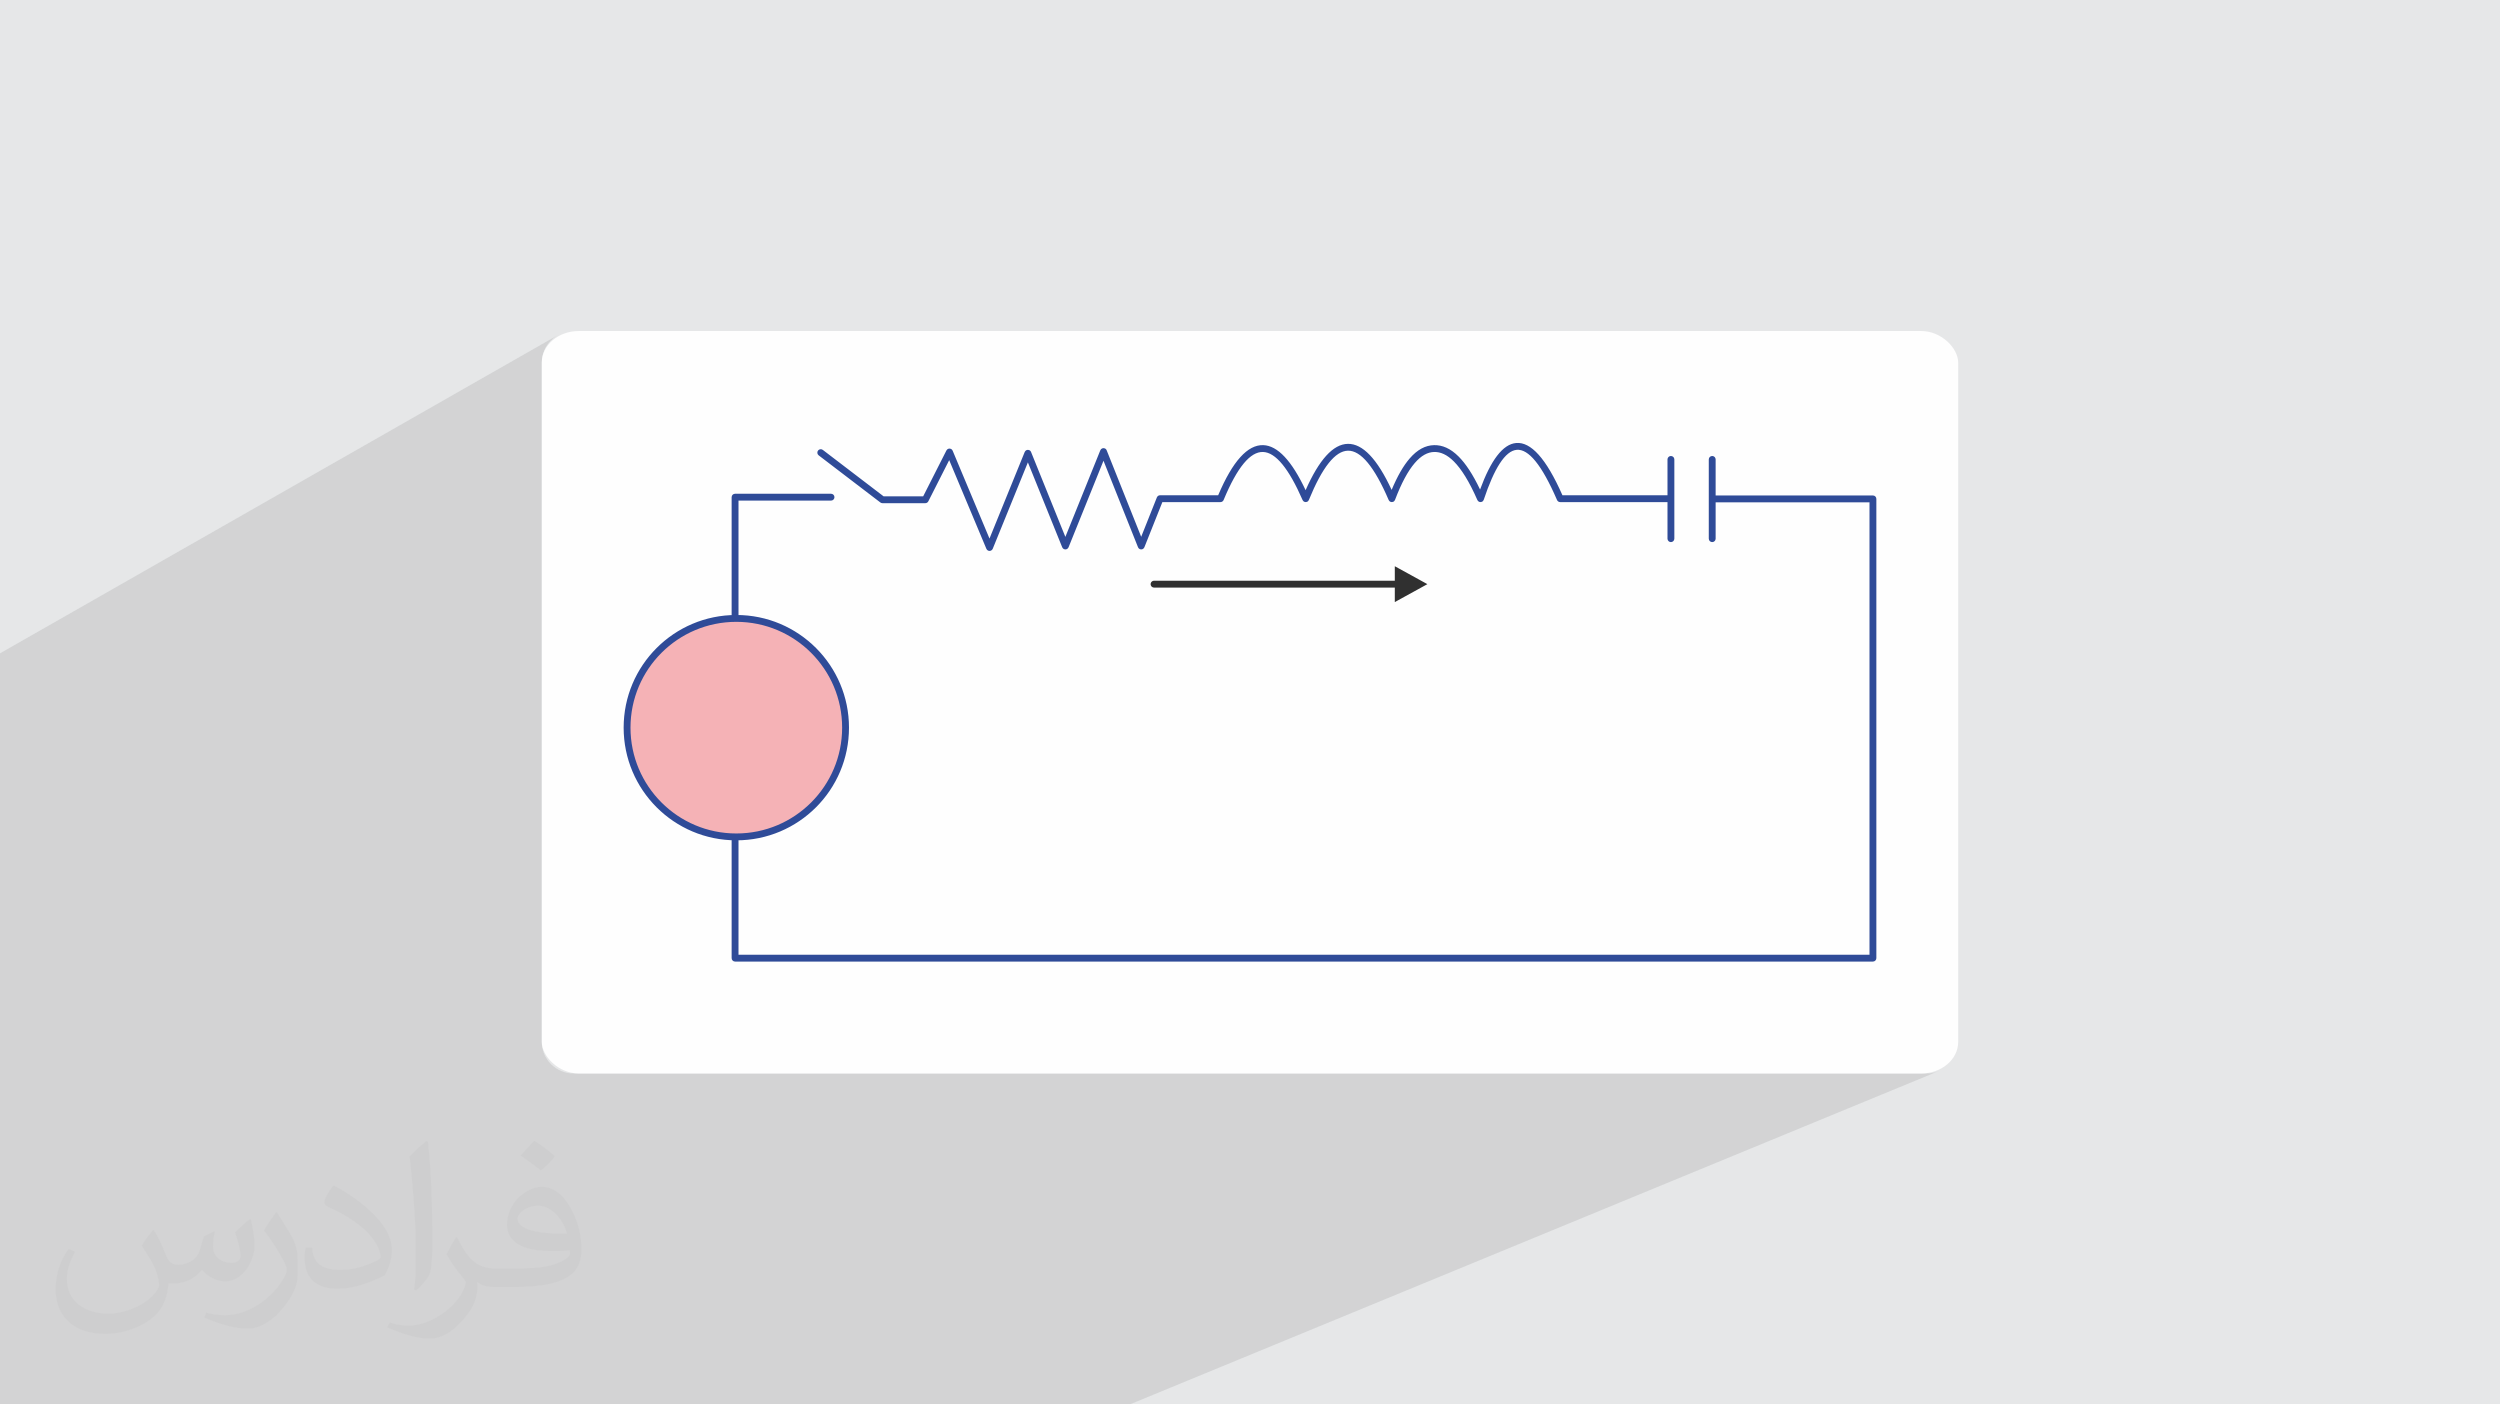
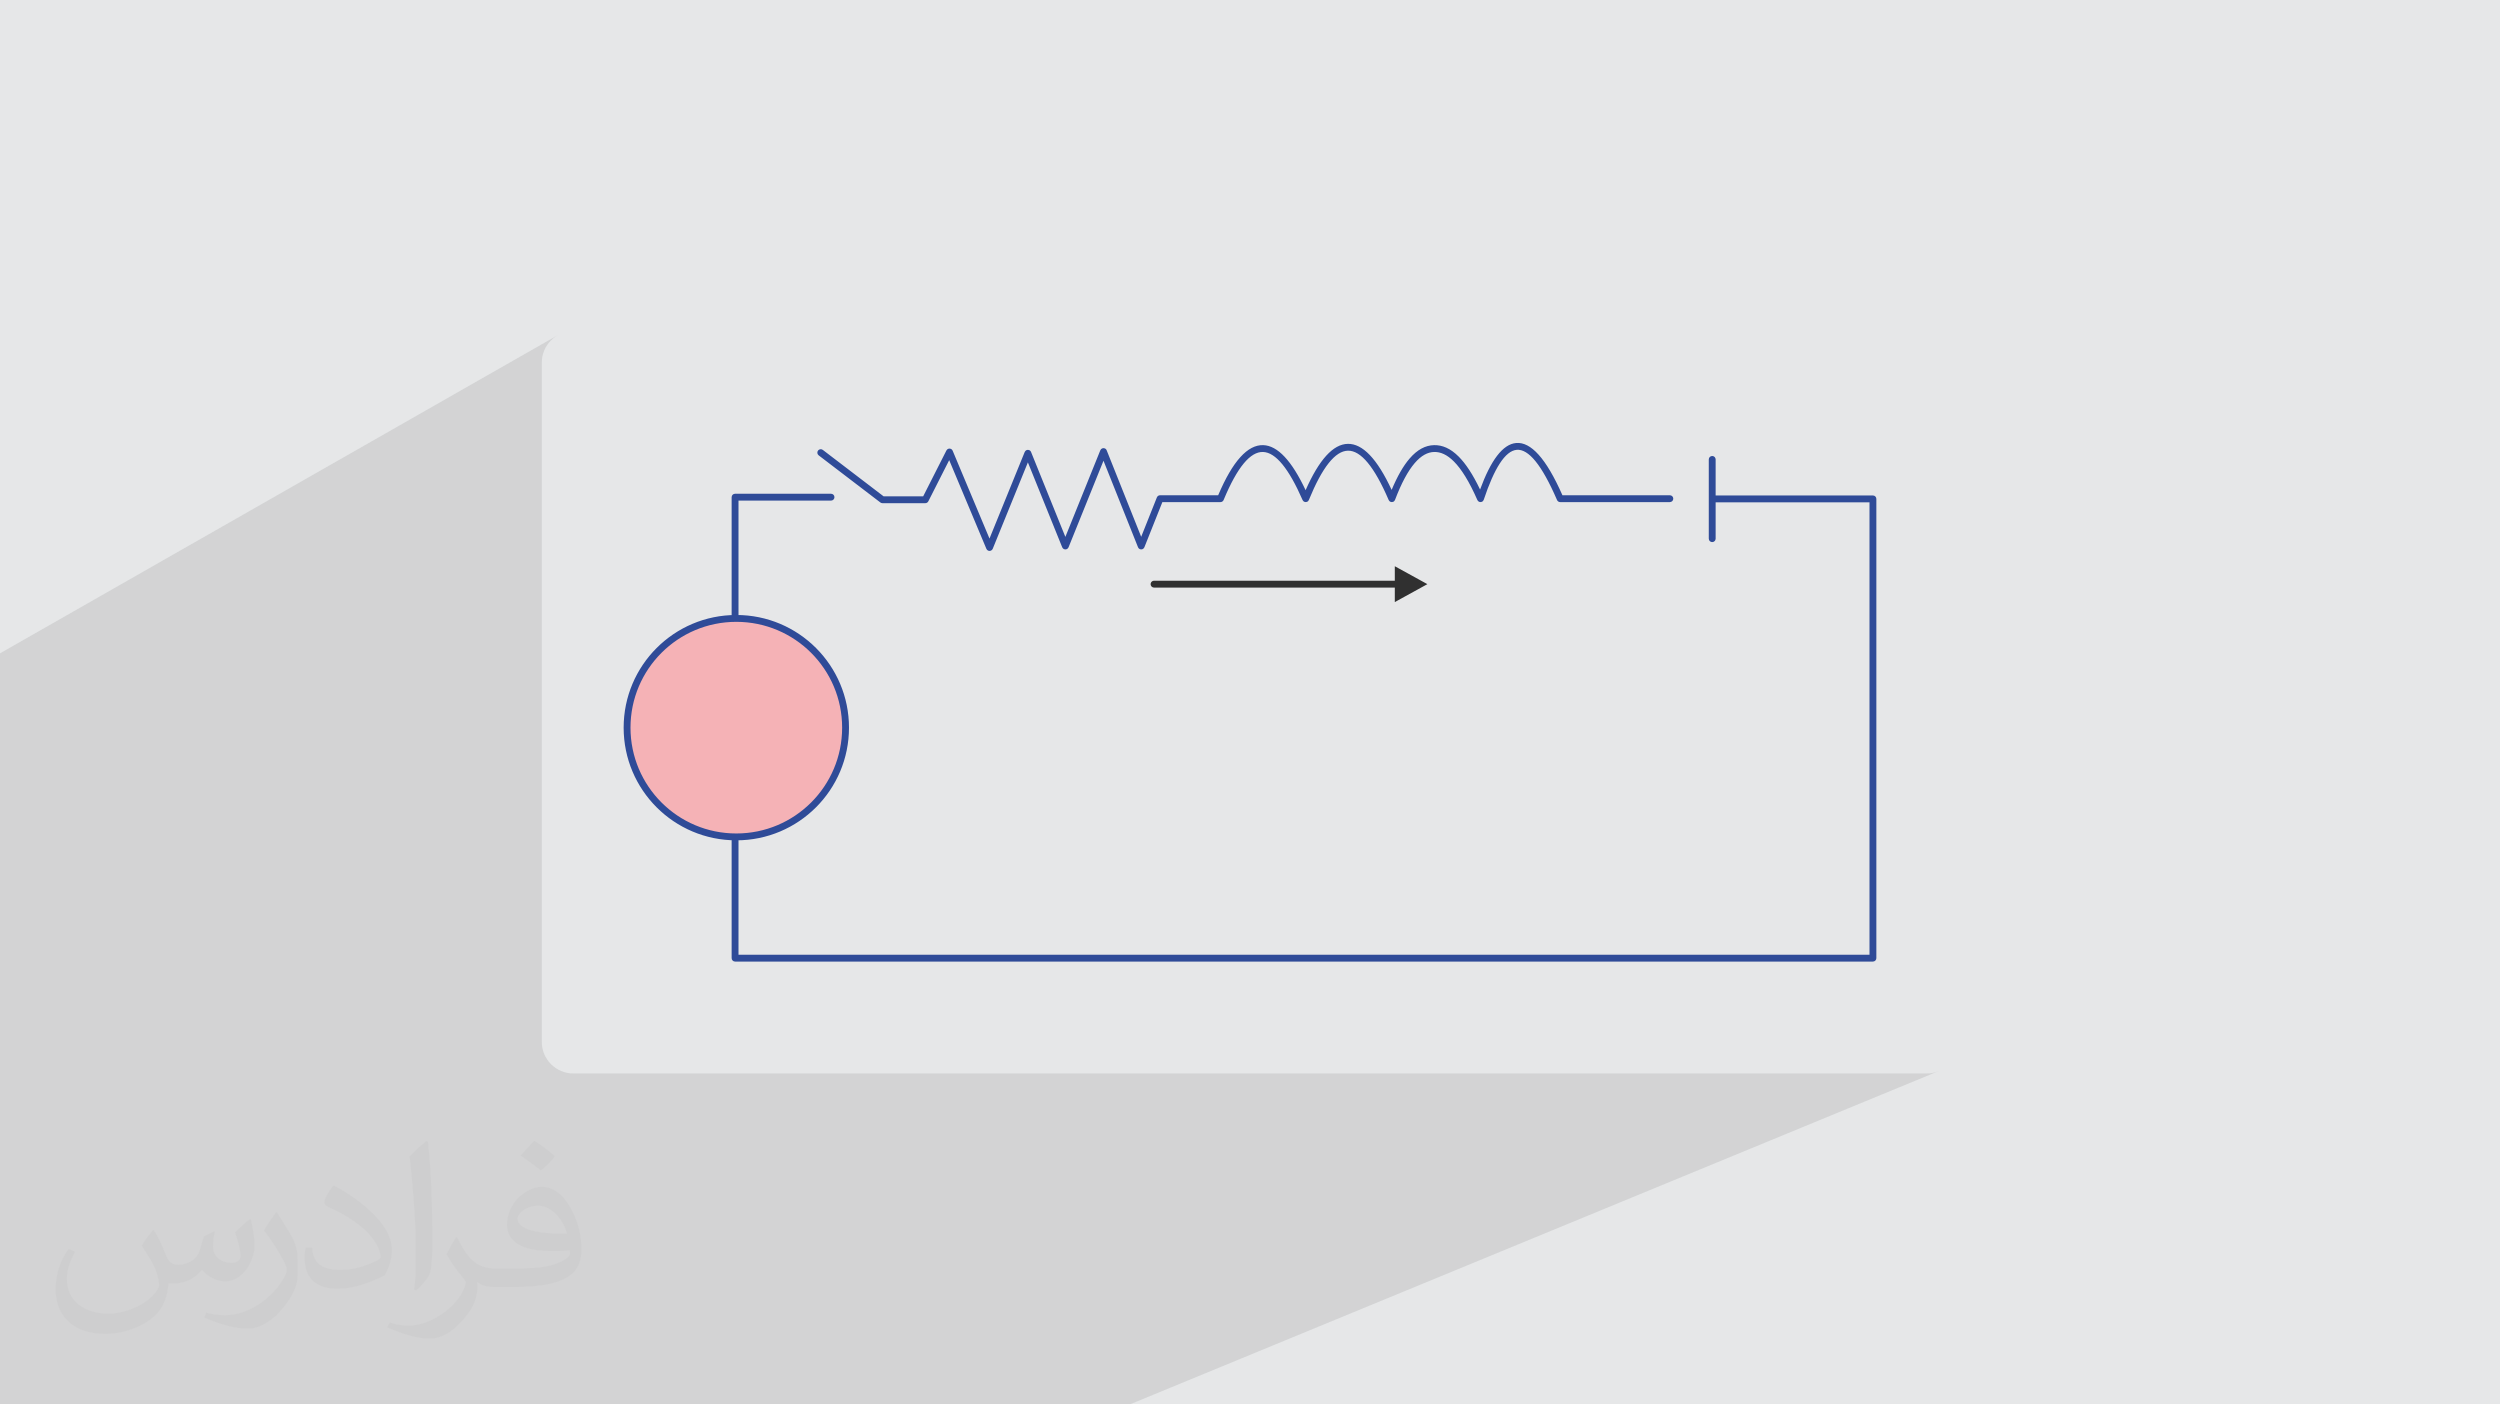
<svg xmlns="http://www.w3.org/2000/svg" xml:space="preserve" width="94.192mm" height="52.917mm" version="1.1" style="shape-rendering:geometricPrecision; text-rendering:geometricPrecision; image-rendering:optimizeQuality; fill-rule:evenodd; clip-rule:evenodd" viewBox="0 0 9404.92 5283.66">
  <defs>
    <style type="text/css">
   
    .fil2 {fill:#FEFEFE}
    .fil5 {fill:#F5B2B6}
    .fil0 {fill:#E6E7E8}
    .fil4 {fill:#2F4B98;fill-rule:nonzero}
    .fil6 {fill:#303030;fill-rule:nonzero}
    .fil3 {fill:#373435;fill-opacity:0.031}
    .fil1 {fill:#2B2A29;fill-opacity:0.102}
   
  </style>
  </defs>
  <g id="Layer_x0020_1">
    <polygon class="fil0" points="-0,0 9404.92,0 9404.92,5283.66 -0,5283.66 " />
    <polygon class="fil1" points="4249.58,5283.66 -0,5283.66 -0,2457.87 2100.44,1259.64 2090.65,1265.6 2081.52,1272.45 2073.08,1280.12 2065.41,1288.56 2058.56,1297.7 2052.6,1307.48 2047.59,1317.84 2043.59,1328.73 2040.65,1340.08 2038.85,1351.82 2038.23,1363.92 2038.23,3919.75 2038.85,3931.84 2040.65,3943.58 2043.59,3954.93 2047.59,3965.82 2052.6,3976.18 2058.56,3985.97 2065.41,3995.1 2073.08,4003.54 2081.52,4011.21 2090.65,4018.06 2100.44,4024.02 2110.8,4029.03 2121.69,4033.03 2133.04,4035.97 2144.78,4037.77 2156.87,4038.39 7248.04,4038.39 7260.13,4037.77 7271.87,4035.97 7283.22,4033.03 7294.11,4029.03 " />
-     <rect class="fil2" x="2038.23" y="1245.27" width="5328.44" height="2793.11" rx="139.26" ry="118.65" />
    <path class="fil3" d="M578.49 4627.69c17.95,27.21 29.6,53.36 40.96,82.43 8.45,16.91 12.93,48.09 52.57,48.09 11.61,0 28.28,-3.42 43.06,-11.61 16.63,-8.73 29.32,-21.94 35.94,-42l15.85 -53.36 38.57 -19.02 2.64 2.64c-5.27,20.09 -6.59,39.36 -6.59,54.43 0,44.63 38.57,61.56 69.22,61.56 17.95,0 34.09,-8.73 34.09,-25.11 0,-21.13 -8.98,-57.06 -20.62,-89.29 17.95,-17.95 35.94,-35.94 56.53,-50.47l3.17 1.6c8.98,38.04 14,75.56 14,100.66 0,24.57 -10.83,51.79 -19.81,69.49 -18.49,34.87 -51.25,62.62 -90.87,62.62 -30.1,0 -63.65,-15.07 -86.66,-43.06l-1.32 0c-21.66,26.96 -55.22,51.25 -108.86,51.25l-16.63 0c-2.64,35.41 -10.29,60.49 -21.94,82.95 -31.95,62.34 -126.81,106.47 -216.1,106.47 -124.17,0 -186.51,-71.59 -186.51,-166.96 0,-58.91 19.27,-113.6 48.88,-152.42l24.29 10.04c-18.49,35.41 -30.91,68.68 -30.91,101.45 0,89.29 72.66,131.83 156.4,131.83 77.68,0 173.83,-49.41 191.28,-106.72 -6.59,-62.62 -30.1,-91.93 -66.04,-148.99 10.83,-19.02 24.83,-38.04 42.28,-58.38l3.17 0 0 0 0 0 -0.02 -0.09zm1432.13 -336.04c26.15,16.39 51.79,35.66 76.87,57.85 -14,19.81 -31.45,37.79 -53.11,53.64 -25.11,-20.34 -50.19,-37.79 -75.84,-56.27 17.42,-19.55 34.62,-38.29 52.04,-55.22l0 0 0 0 0 0 0 0 0 0 0.03 0zm13.47 244.11c-42.28,0 -76.87,27.75 -76.87,48.34 0,44.13 84.53,57.85 185.72,57.31 -12.68,-51.79 -57.06,-105.68 -108.86,-105.68l0.01 0.03zm-94.86 236.19c54.96,0 103.04,-1.6 139.74,-10.83 40.96,-10.29 75.56,-30.91 75.56,-45.17 0,-3.7 0,-8.19 -1.32,-11.89 -22.98,2.11 -49.41,2.11 -72.38,2.11 -74.49,0 -131.55,-16.91 -154.02,-58.66 -5.55,-11.61 -9.51,-24.57 -9.51,-39.36 0,-40.43 17.42,-79.79 48.09,-107 25.61,-22.45 53.89,-36.44 82.67,-36.44 52.04,0 93.51,41.75 122.57,107.54 15.85,35.94 26.68,77.4 26.68,129.72 0,34.87 -9.51,64.19 -31.17,85.85 -40.43,39.11 -114.92,53.89 -229.04,53.89l-51.79 0 0 0 -13.47 0c-28.28,0 -48.62,-5.02 -64.72,-17.42l-2.64 0c0.79,6.59 1.32,12.93 1.32,19.02 0,25.61 -8.45,58.38 -25.61,84.53 -50.72,75.3 -105.68,108.04 -153.24,108.04 -48.09,0 -107,-18.49 -160.11,-42.54l9.51 -18.49c17.17,7.13 40.96,11.89 73.7,11.89 85.85,0 198.66,-82.43 212.66,-163 -3.17,-6.59 -8.98,-15.32 -17.17,-24.57 -25.11,-29.85 -40.96,-54.68 -55.75,-80.83 12.68,-25.11 24.29,-45.17 35.13,-63.4l4.49 -0.53c36.72,74.77 69.99,117.55 144.23,117.55l11.61 0 0 0 53.89 0 0 0 0 0 0 0 0 0 0 0 0.09 0.01zm-371.98 79c6.34,-34.34 6.87,-72.91 6.87,-108.86l0 -53.36c0,-99.6 -12.68,-244.36 -22.98,-338.68 17.95,-19.27 43.06,-42 62.87,-57.31l5.81 1.6c13.47,118.62 16.63,256 16.63,383.06 0,33.3 -1.32,65.79 -4.49,89.55 -1.85,30.1 -19.27,52.83 -56.53,87.7l-8.19 -3.7zm-382.8 -157.19c1.85,46.77 24.83,83.49 105.15,83.49 49.93,0 92.19,-12.93 138.96,-35.13 8.45,-3.7 12.93,-8.73 12.93,-12.93 0,-29.32 -22.45,-68.15 -60.23,-103.55 -36.72,-33.3 -85.34,-62.62 -130.76,-82.18 -15.6,-6.59 -20.62,-13.47 -20.62,-20.09 0,-13.47 17.95,-41.75 32.77,-62.09l5.02 -0.53c52.04,27.21 110.17,67.64 153.24,112.53 39.11,41.47 63.4,83.49 63.4,129.19 0,33.81 -10.29,65.51 -26.96,95.11 -57.06,28.79 -117.83,50.72 -178.06,50.72 -73.17,0 -123.1,-34.34 -123.1,-114.92 0,-8.73 0,-22.19 3.17,-39.64l25.11 0 0 0 0 0 0 0 0 0 0 0 -0.02 0zm-132.37 -132.9l45.45 73.45c16.63,27.21 32.23,56.81 32.23,103.55l0 59.7c0,48.34 -30.91,100.13 -80.83,151.38 -39.11,34.62 -73.7,49.41 -105.68,49.41 -47.55,0 -101.98,-14.79 -164.85,-41.75l7.13 -18.49c19.81,5.27 42.79,9.77 71.06,9.77 90.36,-0.53 182.8,-66.57 225.08,-147.15 5.02,-9.26 6.87,-17.95 6.87,-24.04 0,-9.26 -5.02,-19.55 -8.98,-28.79 -22.98,-43.31 -48.62,-82.95 -76.87,-119.68 14.79,-23.25 29.6,-45.7 45.7,-67.9l3.7 0.53 0 0 0 0 0 0 0 0 0 0 -0.02 0.01z" />
    <g id="_1925496975600">
      <path class="fil4" d="M3079.83 1712.96c-5.65,-4.31 -6.73,-12.38 -2.43,-18.03 4.31,-5.64 12.39,-6.73 18.03,-2.42l228.58 174.62 148.97 0 87.46 -172.6c3.2,-6.34 10.93,-8.89 17.27,-5.69 2.87,1.44 4.95,3.8 6.09,6.55l138.63 330.61 132.49 -325.68c2.68,-6.59 10.18,-9.78 16.77,-7.1 3.59,1.45 6.17,4.35 7.35,7.76l128.82 318.76 131.51 -325.82c2.65,-6.59 10.13,-9.79 16.72,-7.15 3.61,1.45 6.22,4.37 7.39,7.79l129.64 324.84 58.98 -148.14c2,-5.04 6.83,-8.11 11.94,-8.11l0 -0.06 218.7 0c54.7,-128.93 111.16,-190.23 169.25,-188.51 54.69,1.63 107.87,59.42 159.65,169.45 50.53,-114.4 103.47,-173.3 158.91,-174.29 55.43,-0.99 110.34,55.96 164.73,173.18 21.56,-51.52 43.95,-90.4 67.32,-117.6 29.08,-33.88 59.93,-50.2 92.73,-50.73 29.91,-0.48 60.76,11.48 92.49,43.41 25.87,26.04 52.57,65.76 80.17,123.58 40.02,-108.98 84.96,-170.73 135.89,-175.06 54.61,-4.64 112.37,56.7 173.89,196.57l404.16 0c7.12,0 12.89,5.78 12.89,12.9 0,7.12 -5.77,12.89 -12.89,12.89l-412.6 0c-4.98,-0.01 -9.74,-2.93 -11.83,-7.81 -57.72,-133.67 -107.81,-192.59 -151.5,-188.86 -43.78,3.72 -85.02,70.35 -124.19,187.71 -1.09,3.39 -3.58,6.32 -7.1,7.86 -6.51,2.84 -14.09,-0.14 -16.92,-6.65 -30.99,-70.85 -60.32,-116.92 -88.2,-144.99 -26.18,-26.34 -50.68,-36.24 -73.86,-35.87 -25.16,0.41 -49.62,13.85 -73.59,41.77 -25.56,29.76 -50.2,75.4 -74.13,138.43 -1.19,3.2 -3.64,5.92 -7.03,7.36 -6.53,2.79 -14.09,-0.26 -16.86,-6.8 -53.88,-125.5 -104.9,-186.45 -153.16,-185.59 -48.2,0.85 -97.14,63.34 -146.8,184.72 -1.13,3.3 -3.58,6.12 -7.02,7.62 -6.51,2.84 -14.09,-0.14 -16.92,-6.65 -51.31,-117.63 -101,-179.44 -148.92,-180.86 -47.53,-1.41 -96.76,57.06 -147.82,179.91 -1.74,5.07 -6.54,8.71 -12.2,8.71l-218.55 0 -67.67 169.93c-1.26,3.18 -3.77,5.84 -7.2,7.2 -6.59,2.62 -14.06,-0.61 -16.67,-7.2l-129.94 -325.61 -131.45 325.66c-1.26,3.15 -3.75,5.79 -7.15,7.15 -6.59,2.64 -14.08,-0.56 -16.71,-7.15l-129.11 -319.47 -132.28 325.16c-1.26,3.08 -3.69,5.67 -7.01,7.05 -6.56,2.73 -14.09,-0.39 -16.81,-6.95l-139.92 -333.69 -78.04 154.02c-1.95,4.66 -6.54,7.94 -11.9,7.94l-161.17 0 0 -0.03c-2.73,0 -5.48,-0.86 -7.81,-2.65l-232.08 -177.28z" />
      <path class="fil4" d="M6443.13 1889.69c-7.12,0 -12.89,-5.77 -12.89,-12.89 0,-7.12 5.77,-12.89 12.89,-12.89l602.77 0c7.12,0 12.89,5.77 12.89,12.89l0 1727.71c0,7.12 -5.77,12.89 -12.89,12.89l-4280.6 0c-7.12,0 -12.9,-5.77 -12.9,-12.89l0 -1734.16c0,-7.12 5.78,-12.89 12.9,-12.89l361.01 0c7.12,0 12.89,5.77 12.89,12.89 0,7.12 -5.77,12.9 -12.89,12.9l-348.12 0 0 1708.36 4254.81 0 0 -1701.92 -589.87 0z" />
      <circle class="fil5" cx="2770" cy="2737.43" r="410.98" />
      <path class="fil4" d="M2770 2313.56c117.04,0 223.01,47.45 299.73,124.15 76.7,76.7 124.14,182.67 124.14,299.72 0,117.04 -47.44,223.02 -124.14,299.73 -76.71,76.7 -182.68,124.15 -299.73,124.15 -117.04,0 -223.01,-47.45 -299.72,-124.15 -76.7,-76.7 -124.15,-182.68 -124.15,-299.73 0,-117.04 47.45,-223.01 124.15,-299.72 76.7,-76.7 182.67,-124.15 299.72,-124.15zm281.49 142.38c-72.04,-72.04 -171.56,-116.59 -281.49,-116.59 -109.92,0 -209.45,44.55 -281.48,116.59 -72.04,72.03 -116.59,171.56 -116.59,281.48 0,109.93 44.55,209.46 116.59,281.49 72.03,72.03 171.56,116.59 281.48,116.59 109.93,0 209.45,-44.56 281.49,-116.59 72.03,-72.03 116.59,-171.56 116.59,-281.49 0,-109.92 -44.56,-209.45 -116.59,-281.48z" />
-       <path class="fil4" d="M6273.04 1728.3c0,-7.12 5.78,-12.89 12.9,-12.89 7.12,0 12.89,5.77 12.89,12.89l0 298.16c0,7.12 -5.77,12.9 -12.89,12.9 -7.12,0 -12.9,-5.78 -12.9,-12.9l0 -298.16z" />
      <path class="fil4" d="M6428.38 1728.3c0,-7.12 5.77,-12.89 12.89,-12.89 7.12,0 12.9,5.77 12.9,12.89l0 298.16c0,7.12 -5.78,12.9 -12.9,12.9 -7.12,0 -12.89,-5.78 -12.89,-12.9l0 -298.16z" />
-       <path class="fil6" d="M4341.51 2184.63c-5.7,0 -10.81,3.79 -12.38,9.29 -2.37,8.27 3.77,16.5 12.38,16.5l905.7 0 0 54.52 122.54 -67.41 -122.54 -67.41 0 54.52 -905.7 0z" />
+       <path class="fil6" d="M4341.51 2184.63c-5.7,0 -10.81,3.79 -12.38,9.29 -2.37,8.27 3.77,16.5 12.38,16.5l905.7 0 0 54.52 122.54 -67.41 -122.54 -67.41 0 54.52 -905.7 0" />
    </g>
  </g>
</svg>